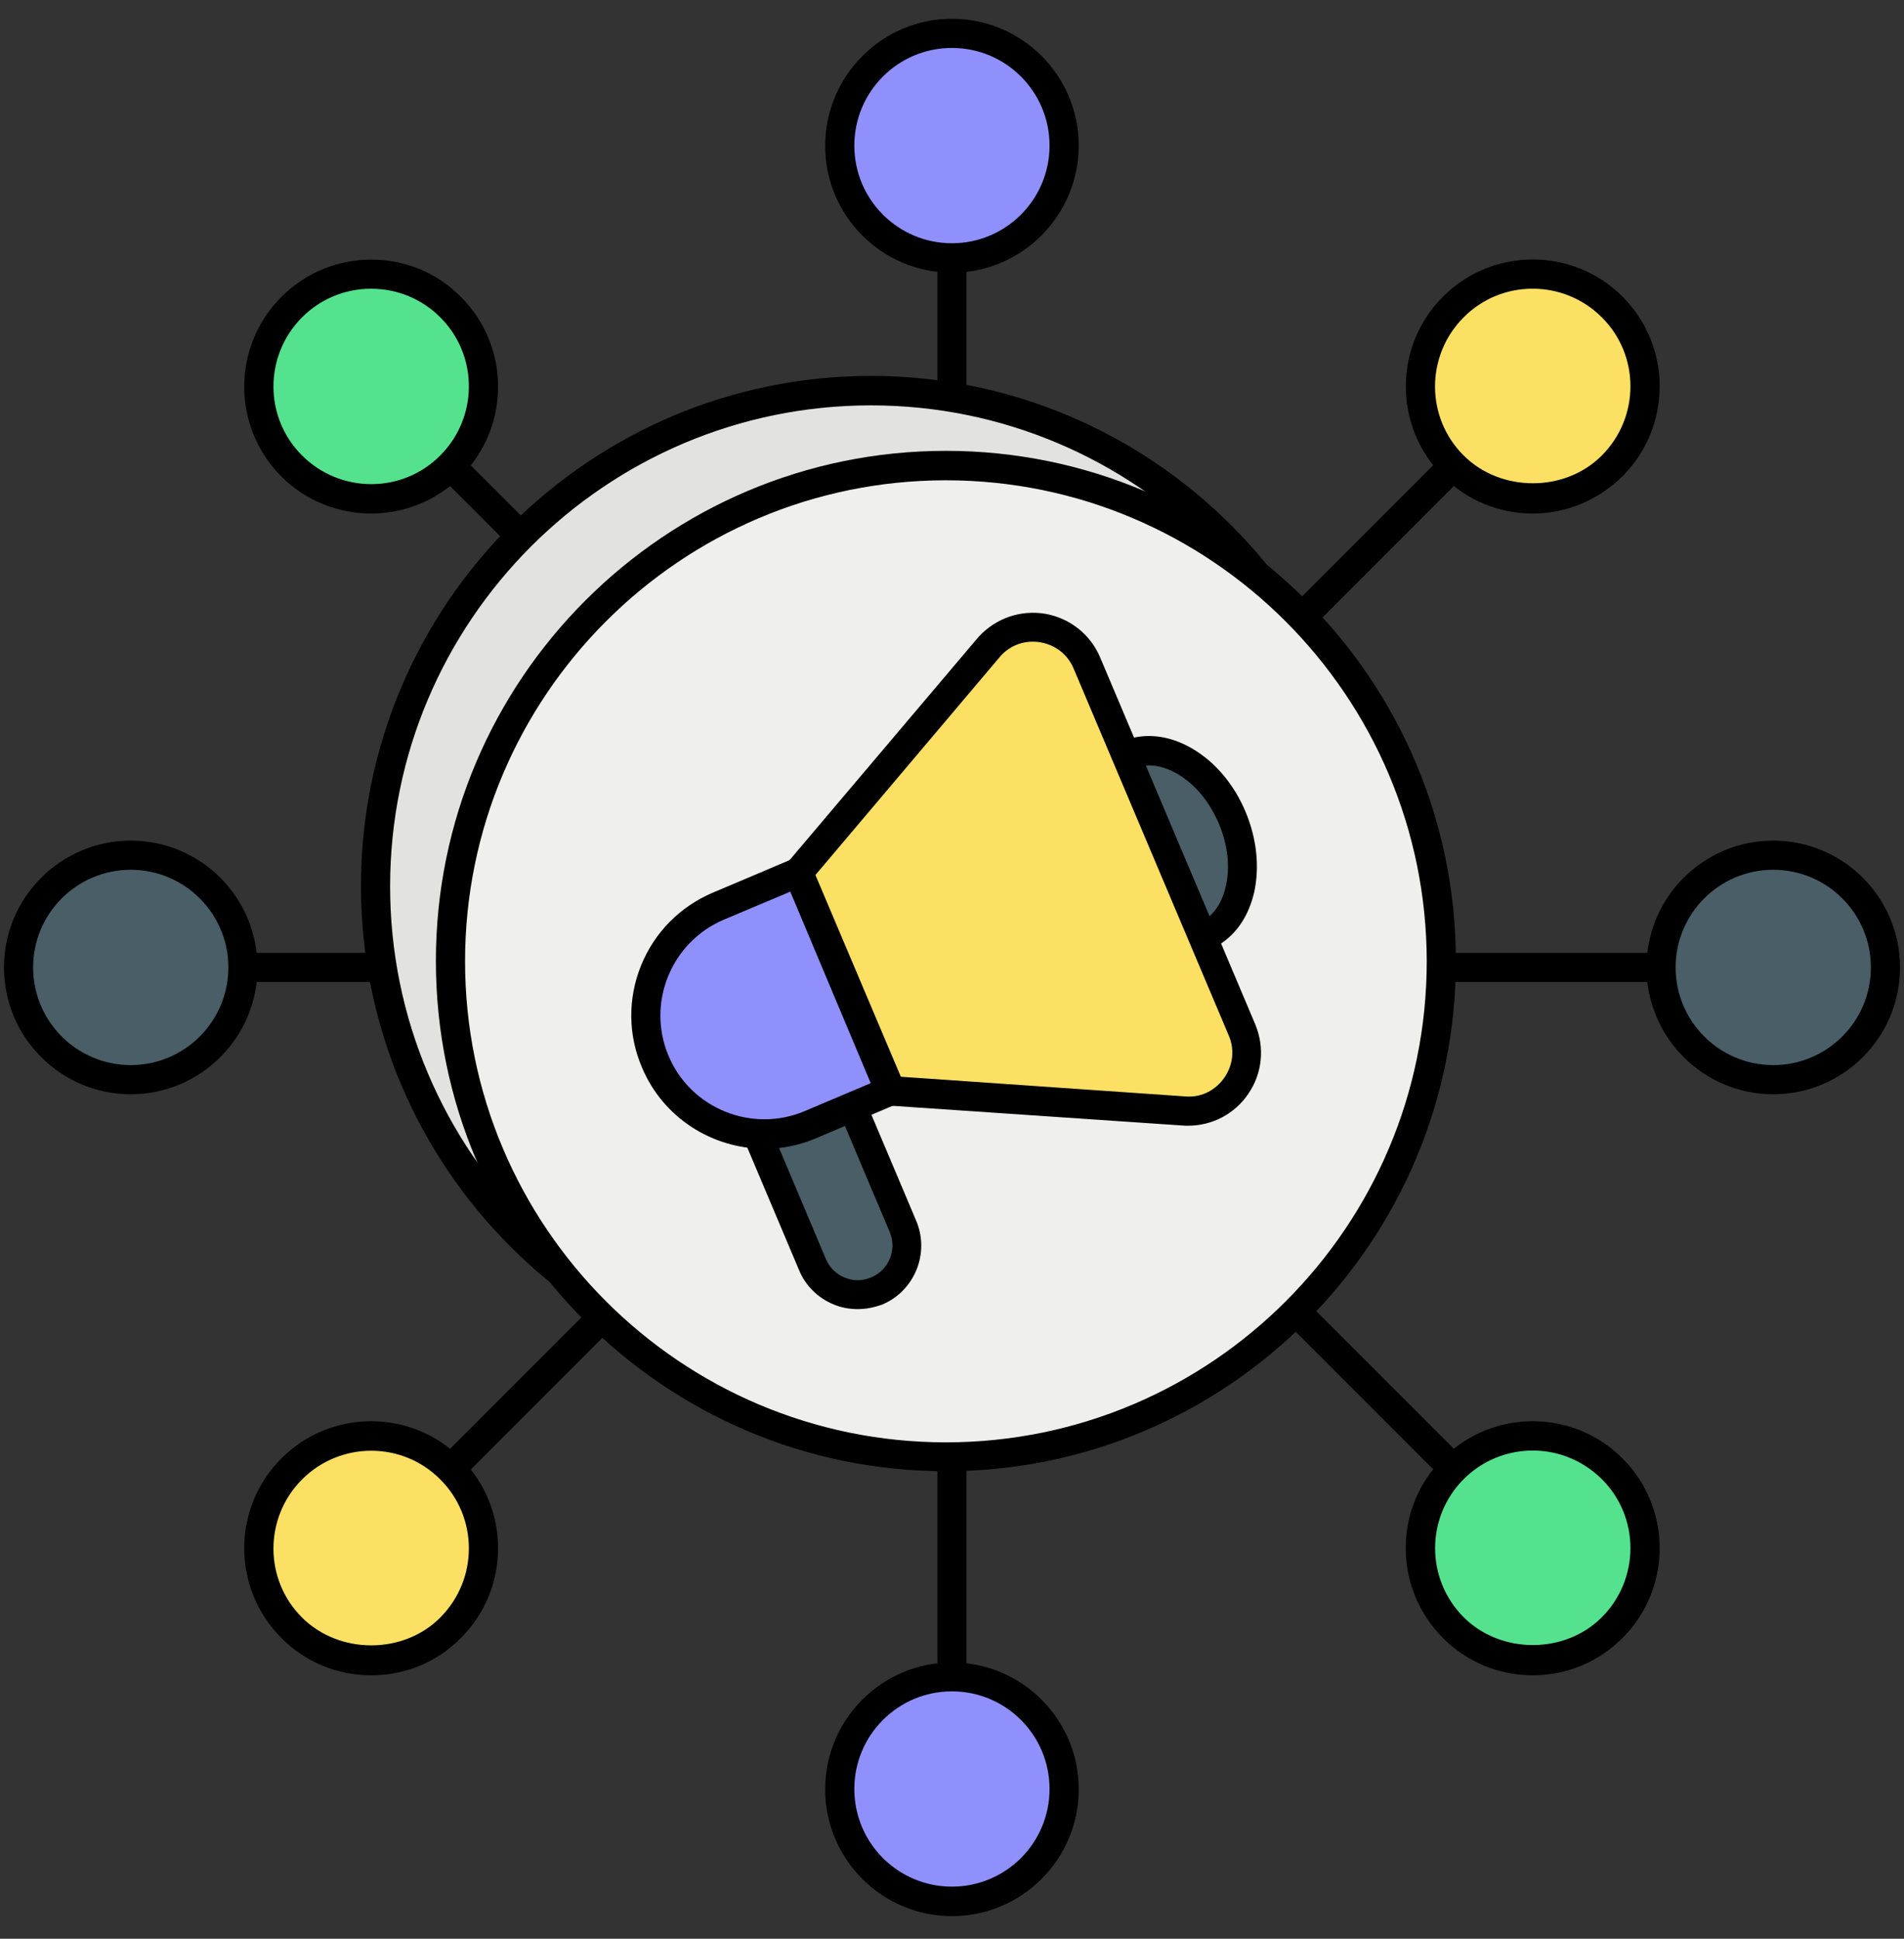
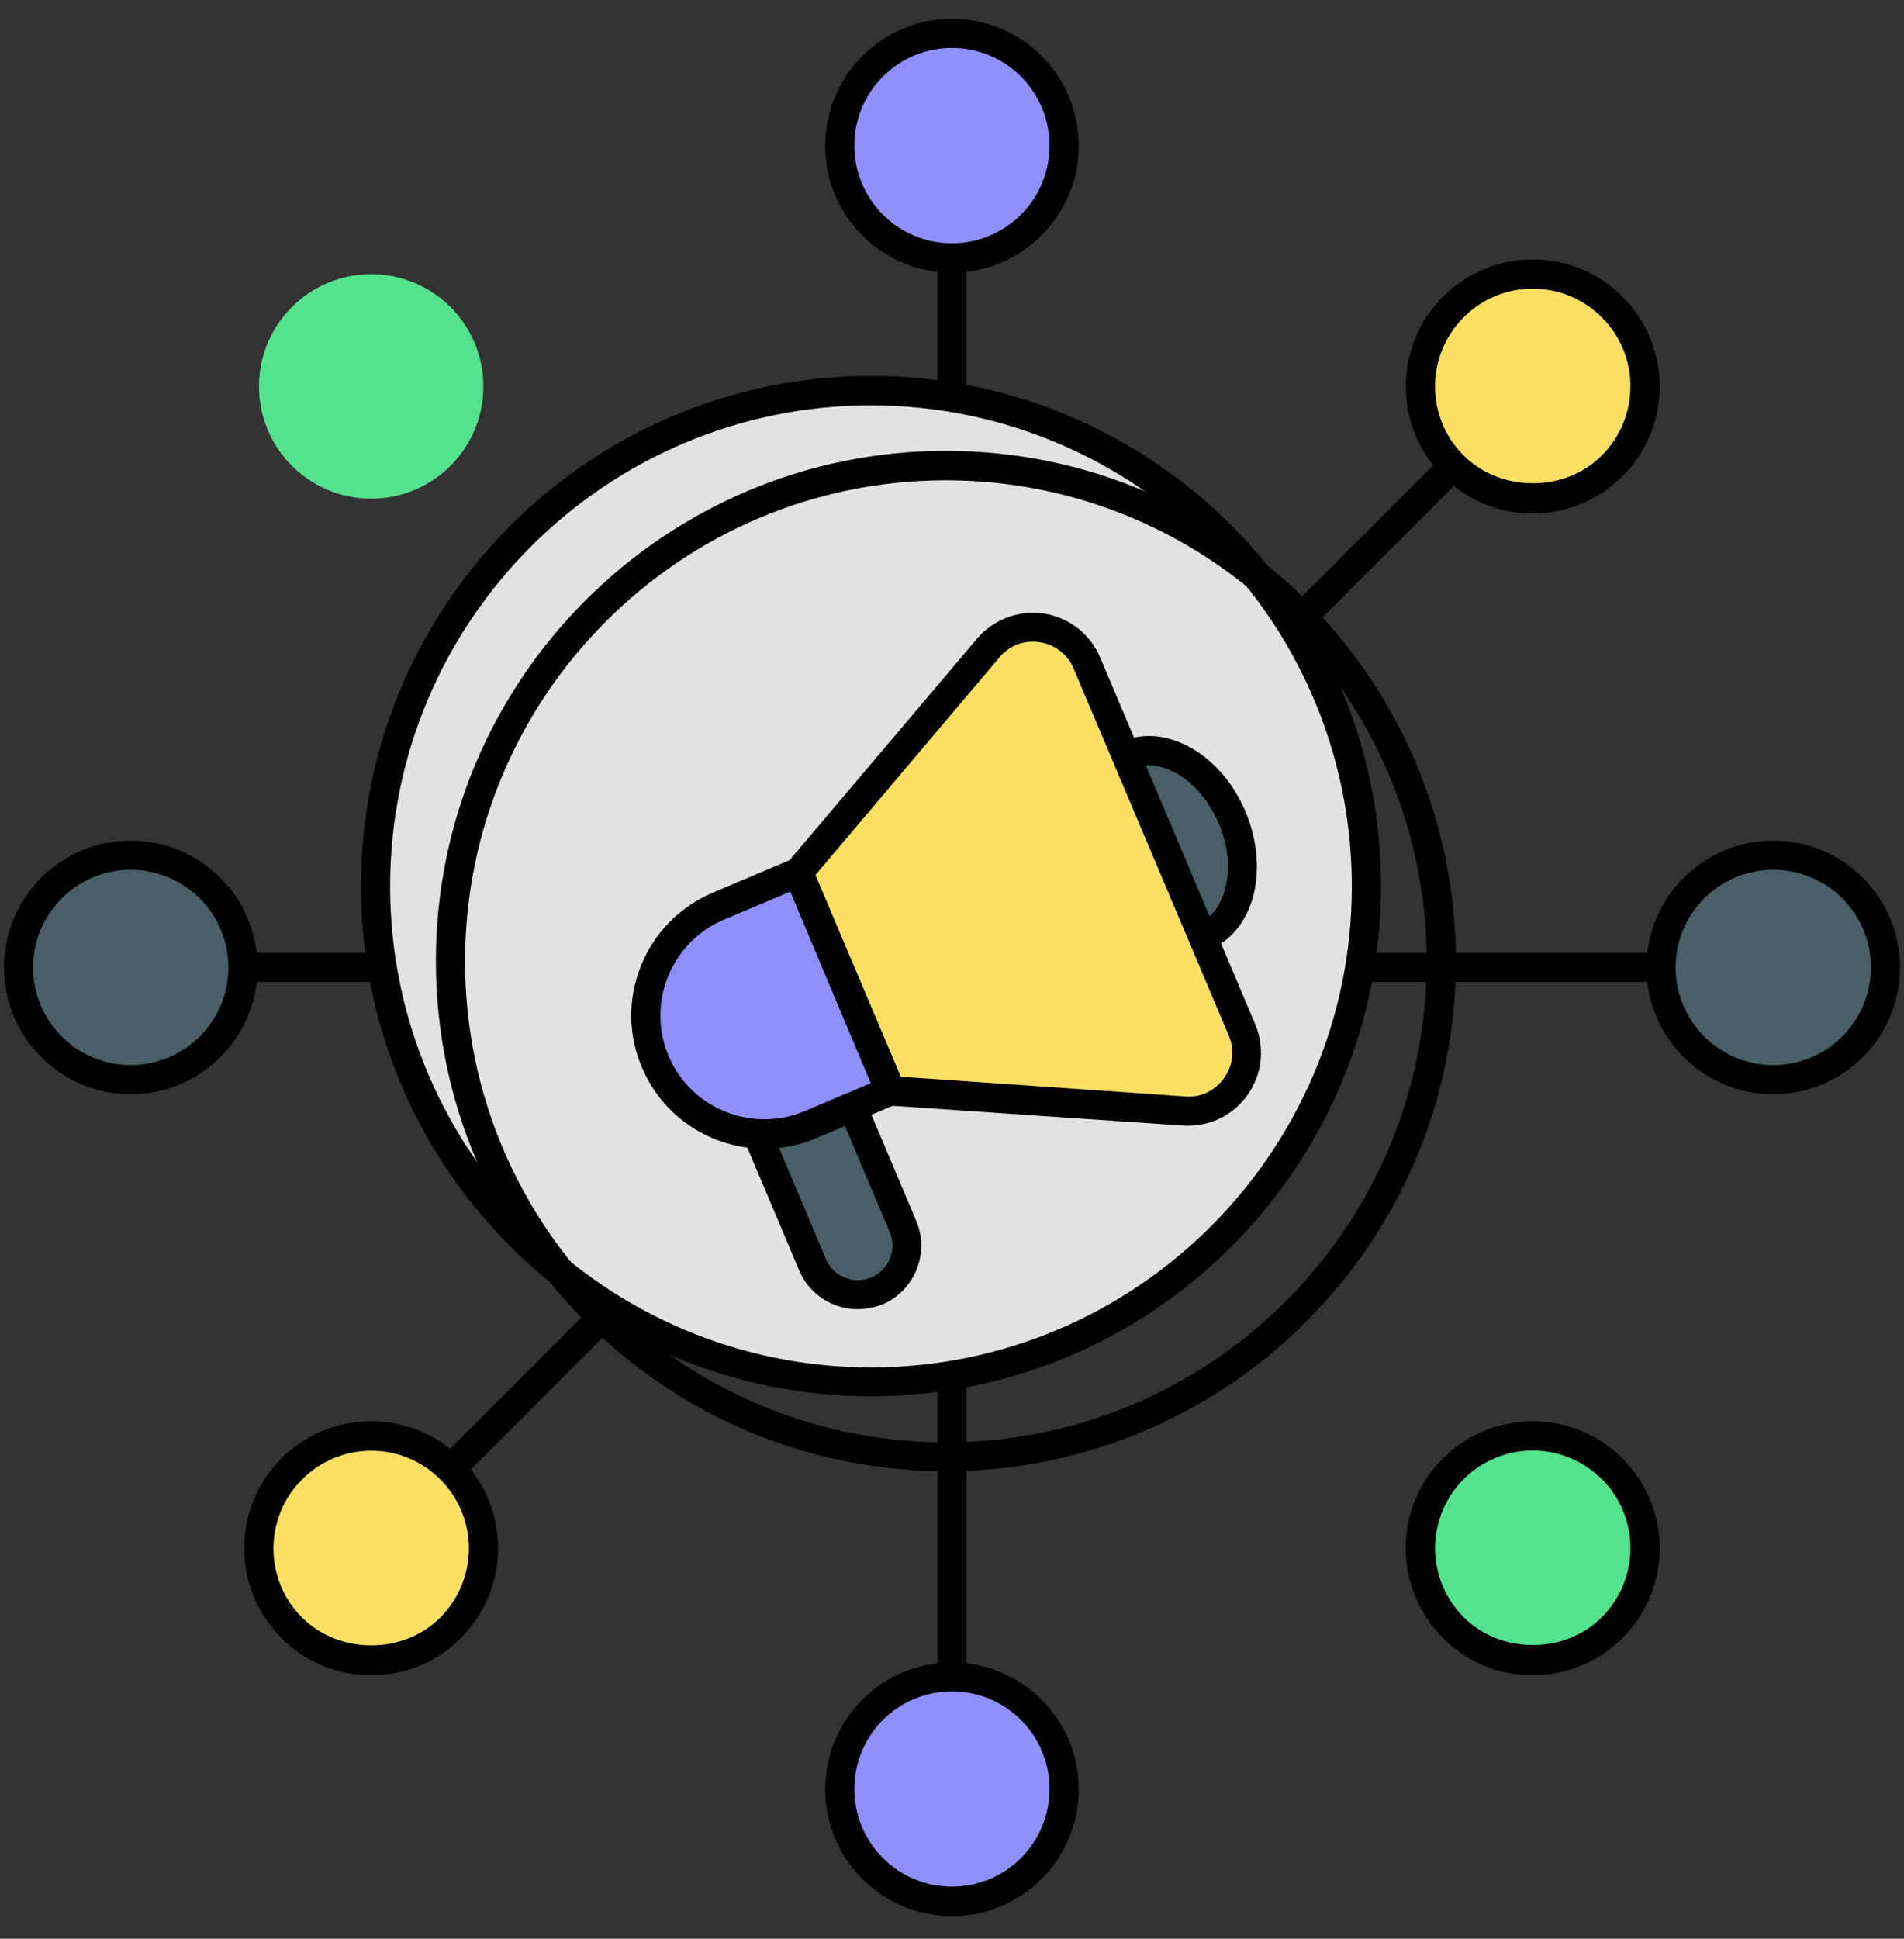
<svg xmlns="http://www.w3.org/2000/svg" width="56" height="57" viewBox="0 0 56 57" fill="none">
  <rect x="0" y="0" width="56" height="57" fill="#333333" stroke="none" />
  <path d="M27.999 52.872C27.759 52.872 27.57 52.683 27.57 52.443V4.443C27.57 4.203 27.759 4.015 27.999 4.015C28.239 4.015 28.427 4.203 28.427 4.443V52.443C28.427 52.675 28.239 52.872 27.999 52.872Z" fill="black" />
  <path d="M27.999 7.589C29.822 7.589 31.299 6.112 31.299 4.289C31.299 2.467 29.822 0.989 27.999 0.989C26.177 0.989 24.699 2.467 24.699 4.289C24.699 6.112 26.177 7.589 27.999 7.589Z" fill="#8F90FB" />
  <path d="M27.998 8.017C25.941 8.017 24.27 6.346 24.27 4.289C24.27 2.232 25.941 0.552 27.998 0.552C30.055 0.552 31.727 2.223 31.727 4.28C31.727 6.337 30.055 8.017 27.998 8.017ZM27.998 1.409C26.412 1.409 25.127 2.695 25.127 4.28C25.127 5.866 26.412 7.152 27.998 7.152C29.584 7.152 30.869 5.866 30.869 4.28C30.869 2.695 29.584 1.409 27.998 1.409Z" fill="black" />
  <path d="M27.999 55.898C29.822 55.898 31.299 54.42 31.299 52.598C31.299 50.775 29.822 49.298 27.999 49.298C26.177 49.298 24.699 50.775 24.699 52.598C24.699 54.42 26.177 55.898 27.999 55.898Z" fill="#8F90FB" />
  <path d="M27.998 56.335C25.941 56.335 24.27 54.664 24.27 52.606C24.27 50.549 25.941 48.878 27.998 48.878C30.055 48.878 31.727 50.549 31.727 52.606C31.727 54.664 30.055 56.335 27.998 56.335ZM27.998 49.727C26.412 49.727 25.127 51.012 25.127 52.598C25.127 54.184 26.412 55.469 27.998 55.469C29.584 55.469 30.869 54.184 30.869 52.598C30.869 51.012 29.584 49.727 27.998 49.727Z" fill="black" />
  <path d="M51.999 28.872H3.999C3.759 28.872 3.57 28.683 3.57 28.443C3.57 28.203 3.759 28.015 3.999 28.015H51.999C52.239 28.015 52.428 28.203 52.428 28.443C52.428 28.683 52.23 28.872 51.999 28.872Z" fill="black" />
  <path d="M3.847 31.744C5.669 31.744 7.147 30.266 7.147 28.444C7.147 26.621 5.669 25.144 3.847 25.144C2.024 25.144 0.547 26.621 0.547 28.444C0.547 30.266 2.024 31.744 3.847 31.744Z" fill="#495E66" />
  <path d="M3.846 32.172C1.789 32.172 0.117 30.501 0.117 28.443C0.117 26.386 1.789 24.715 3.846 24.715C5.903 24.715 7.574 26.386 7.574 28.443C7.574 30.501 5.903 32.172 3.846 32.172ZM3.846 25.572C2.26 25.572 0.974 26.858 0.974 28.443C0.974 30.029 2.26 31.315 3.846 31.315C5.431 31.315 6.717 30.029 6.717 28.443C6.717 26.858 5.431 25.572 3.846 25.572Z" fill="black" />
  <path d="M52.156 31.744C53.978 31.744 55.456 30.266 55.456 28.444C55.456 26.621 53.978 25.144 52.156 25.144C50.333 25.144 48.855 26.621 48.855 28.444C48.855 30.266 50.333 31.744 52.156 31.744Z" fill="#495E66" />
  <path d="M52.154 32.172C50.097 32.172 48.426 30.501 48.426 28.443C48.426 26.386 50.097 24.715 52.154 24.715C54.212 24.715 55.883 26.386 55.883 28.443C55.883 30.501 54.212 32.172 52.154 32.172ZM52.154 25.572C50.569 25.572 49.283 26.858 49.283 28.443C49.283 30.029 50.569 31.315 52.154 31.315C53.74 31.315 55.026 30.029 55.026 28.443C55.026 26.858 53.74 25.572 52.154 25.572Z" fill="black" />
-   <path d="M44.969 45.843C44.858 45.843 44.746 45.8 44.669 45.714L10.726 11.78C10.555 11.609 10.555 11.343 10.726 11.171C10.898 11 11.163 11 11.335 11.171L45.269 45.106C45.441 45.277 45.441 45.543 45.269 45.714C45.183 45.8 45.081 45.843 44.969 45.843Z" fill="black" />
  <path d="M10.917 14.661C12.74 14.661 14.217 13.183 14.217 11.361C14.217 9.538 12.74 8.061 10.917 8.061C9.095 8.061 7.617 9.538 7.617 11.361C7.617 13.183 9.095 14.661 10.917 14.661Z" fill="#54E28E" />
-   <path d="M10.916 15.098C9.965 15.098 9.005 14.738 8.276 14.009C6.819 12.552 6.819 10.186 8.276 8.729C8.979 8.026 9.922 7.632 10.916 7.632C11.911 7.632 12.854 8.018 13.556 8.729C15.014 10.186 15.014 12.552 13.556 14.009C12.828 14.729 11.877 15.098 10.916 15.098ZM10.916 8.489C10.145 8.489 9.425 8.789 8.885 9.329C7.762 10.452 7.762 12.278 8.885 13.392C10.008 14.515 11.834 14.515 12.948 13.392C14.071 12.269 14.071 10.443 12.948 9.329C12.408 8.789 11.688 8.489 10.916 8.489Z" fill="black" />
  <path d="M45.081 48.827C46.904 48.827 48.381 47.349 48.381 45.527C48.381 43.704 46.904 42.227 45.081 42.227C43.259 42.227 41.781 43.704 41.781 45.527C41.781 47.349 43.259 48.827 45.081 48.827Z" fill="#54E28E" />
  <path d="M45.081 49.255C44.087 49.255 43.144 48.869 42.441 48.158C41.738 47.455 41.344 46.512 41.344 45.518C41.344 44.524 41.73 43.581 42.441 42.878C43.898 41.421 46.264 41.421 47.721 42.878C49.178 44.335 49.178 46.701 47.721 48.158C47.01 48.869 46.075 49.255 45.081 49.255ZM45.081 42.647C44.344 42.647 43.607 42.929 43.05 43.487C42.51 44.027 42.209 44.755 42.209 45.518C42.209 46.281 42.51 47.009 43.05 47.549C44.138 48.638 46.032 48.638 47.112 47.549C48.235 46.427 48.235 44.601 47.112 43.487C46.547 42.929 45.818 42.647 45.081 42.647Z" fill="black" />
  <path d="M11.026 45.844C10.915 45.844 10.803 45.801 10.726 45.715C10.555 45.544 10.555 45.278 10.726 45.107L44.66 11.172C44.832 11.001 45.098 11.001 45.269 11.172C45.441 11.344 45.441 11.61 45.269 11.781L11.335 45.715C11.249 45.801 11.138 45.844 11.026 45.844Z" fill="black" />
  <path d="M10.917 48.827C12.74 48.827 14.217 47.349 14.217 45.527C14.217 43.704 12.74 42.227 10.917 42.227C9.095 42.227 7.617 43.704 7.617 45.527C7.617 47.349 9.095 48.827 10.917 48.827Z" fill="#FBE063" />
  <path d="M10.916 49.255C9.922 49.255 8.979 48.869 8.276 48.158C6.819 46.701 6.819 44.335 8.276 42.878C9.734 41.421 12.099 41.421 13.556 42.878C15.014 44.335 15.014 46.701 13.556 48.158C12.854 48.869 11.919 49.255 10.916 49.255ZM8.885 43.495C7.762 44.618 7.762 46.444 8.885 47.558C9.974 48.647 11.868 48.647 12.948 47.558C14.071 46.435 14.071 44.609 12.948 43.495C11.834 42.372 10.008 42.372 8.885 43.495Z" fill="black" />
  <path d="M45.081 14.661C46.904 14.661 48.381 13.183 48.381 11.361C48.381 9.538 46.904 8.061 45.081 8.061C43.259 8.061 41.781 9.538 41.781 11.361C41.781 13.183 43.259 14.661 45.081 14.661Z" fill="#FBE063" />
  <path d="M45.081 15.098C44.086 15.098 43.143 14.712 42.441 14.001C40.983 12.544 40.983 10.178 42.441 8.721C43.898 7.264 46.263 7.264 47.721 8.721C49.178 10.178 49.178 12.544 47.721 14.001C47.009 14.704 46.075 15.098 45.081 15.098ZM43.049 9.329C41.926 10.452 41.926 12.278 43.049 13.392C44.138 14.481 46.032 14.481 47.112 13.392C48.235 12.269 48.235 10.444 47.112 9.329C45.989 8.207 44.163 8.207 43.049 9.329Z" fill="black" />
  <path d="M25.618 40.632C33.666 40.632 40.19 34.108 40.19 26.061C40.19 18.013 33.666 11.489 25.618 11.489C17.571 11.489 11.047 18.013 11.047 26.061C11.047 34.108 17.571 40.632 25.618 40.632Z" fill="#E2E2E0" />
  <path d="M25.617 41.052C17.346 41.052 10.617 34.323 10.617 26.052C10.617 17.78 17.346 11.052 25.617 11.052C33.889 11.052 40.617 17.78 40.617 26.052C40.617 34.323 33.88 41.052 25.617 41.052ZM25.617 11.918C17.817 11.918 11.474 18.26 11.474 26.06C11.474 33.86 17.817 40.203 25.617 40.203C33.417 40.203 39.76 33.86 39.76 26.06C39.76 18.26 33.409 11.918 25.617 11.918Z" fill="black" />
-   <path d="M27.814 42.827C35.861 42.827 42.385 36.303 42.385 28.255C42.385 20.207 35.861 13.684 27.814 13.684C19.766 13.684 13.242 20.207 13.242 28.255C13.242 36.303 19.766 42.827 27.814 42.827Z" fill="#EFEFED" />
  <path d="M27.82 43.255C19.549 43.255 12.82 36.526 12.82 28.255C12.82 19.983 19.549 13.255 27.82 13.255C36.092 13.255 42.82 19.983 42.82 28.255C42.82 36.526 36.083 43.255 27.82 43.255ZM27.82 14.121C20.02 14.121 13.678 20.463 13.678 28.264C13.678 36.063 20.02 42.406 27.82 42.406C35.62 42.406 41.963 36.063 41.963 28.264C41.955 20.463 35.612 14.121 27.82 14.121Z" fill="black" />
  <path d="M24.47 31.126L26.553 36.055C26.862 36.792 26.519 37.641 25.782 37.949C25.045 38.258 24.196 37.915 23.888 37.178L21.805 32.249C21.496 31.512 21.839 30.663 22.576 30.355C22.945 30.201 23.339 30.209 23.682 30.346C24.025 30.483 24.316 30.758 24.47 31.126Z" fill="#495E66" />
  <path d="M25.224 38.489C24.984 38.489 24.744 38.446 24.521 38.352C24.058 38.163 23.69 37.803 23.501 37.34L21.419 32.412C21.221 31.949 21.221 31.443 21.41 30.98C21.599 30.518 21.959 30.149 22.413 29.96C22.876 29.763 23.381 29.763 23.844 29.952C24.299 30.14 24.676 30.509 24.864 30.963L26.947 35.892C27.35 36.843 26.904 37.949 25.953 38.352C25.721 38.438 25.473 38.489 25.224 38.489ZM23.141 30.663C23.004 30.663 22.876 30.689 22.747 30.741C22.498 30.843 22.301 31.041 22.198 31.298C22.096 31.546 22.096 31.829 22.207 32.078L24.29 37.015C24.393 37.263 24.59 37.461 24.847 37.563C25.096 37.666 25.37 37.666 25.627 37.555C26.141 37.34 26.39 36.74 26.167 36.218L24.084 31.289C23.981 31.041 23.776 30.843 23.527 30.741C23.398 30.689 23.27 30.663 23.141 30.663Z" fill="black" />
  <path d="M35.425 27.522C36.506 27.064 36.877 25.498 36.252 24.025C35.629 22.551 34.246 21.728 33.165 22.186C32.084 22.643 31.713 24.209 32.337 25.683C32.961 27.157 34.343 27.98 35.425 27.522Z" fill="#495E66" />
  <path d="M34.773 28.083C34.345 28.083 33.899 27.954 33.479 27.697C32.819 27.303 32.27 26.651 31.936 25.854C31.602 25.057 31.516 24.208 31.688 23.463C31.876 22.666 32.339 22.074 32.99 21.8C33.642 21.526 34.388 21.603 35.09 22.023C35.751 22.417 36.299 23.068 36.633 23.866C36.968 24.663 37.053 25.511 36.882 26.257C36.693 27.054 36.23 27.645 35.579 27.92C35.322 28.031 35.056 28.083 34.773 28.083ZM33.788 22.503C33.625 22.503 33.471 22.537 33.325 22.597C32.931 22.76 32.648 23.145 32.528 23.668C32.391 24.243 32.468 24.903 32.733 25.528C32.999 26.154 33.419 26.668 33.925 26.968C34.388 27.243 34.859 27.303 35.253 27.14C35.648 26.977 35.931 26.591 36.05 26.068C36.188 25.494 36.111 24.834 35.845 24.208C35.579 23.583 35.159 23.068 34.653 22.768C34.353 22.588 34.062 22.503 33.788 22.503Z" fill="black" />
  <path d="M34.895 32.669L26.186 32.078L23.469 25.658L29.109 18.998C29.957 18.08 31.474 18.346 31.963 19.495L36.523 30.278C37.02 31.426 36.154 32.695 34.895 32.669Z" fill="#FBE063" />
  <path d="M34.938 33.097C34.912 33.097 34.886 33.097 34.869 33.097L26.161 32.506C25.998 32.497 25.861 32.394 25.792 32.249L23.075 25.829C23.015 25.683 23.041 25.512 23.143 25.383L28.783 18.723C29.298 18.166 30.026 17.926 30.746 18.046C31.466 18.174 32.075 18.654 32.358 19.331L36.918 30.114C37.201 30.791 37.132 31.554 36.712 32.163C36.318 32.746 35.658 33.097 34.938 33.097ZM34.921 32.24C35.366 32.257 35.761 32.043 36.018 31.674C36.266 31.306 36.318 30.852 36.138 30.44L31.578 19.657C31.406 19.246 31.046 18.963 30.609 18.886C30.163 18.809 29.735 18.954 29.435 19.28L23.983 25.726L26.495 31.657L34.921 32.24Z" fill="black" />
  <path d="M23.474 25.657L26.192 32.077L23.843 33.072C22.069 33.826 20.029 32.994 19.274 31.22C18.52 29.446 19.352 27.406 21.126 26.651L23.474 25.657Z" fill="#8F90FB" />
  <path d="M22.49 33.775C20.964 33.775 19.507 32.875 18.881 31.383C18.47 30.423 18.462 29.36 18.856 28.383C19.25 27.415 19.996 26.66 20.956 26.249L23.304 25.255C23.407 25.212 23.527 25.212 23.63 25.255C23.733 25.298 23.819 25.383 23.861 25.486L26.579 31.906C26.673 32.12 26.57 32.378 26.347 32.472L23.999 33.466C23.519 33.672 23.004 33.775 22.49 33.775ZM23.244 26.215L21.29 27.038C19.739 27.698 19.01 29.489 19.662 31.041C20.313 32.592 22.113 33.321 23.664 32.669L25.61 31.846L23.244 26.215Z" fill="black" />
</svg>